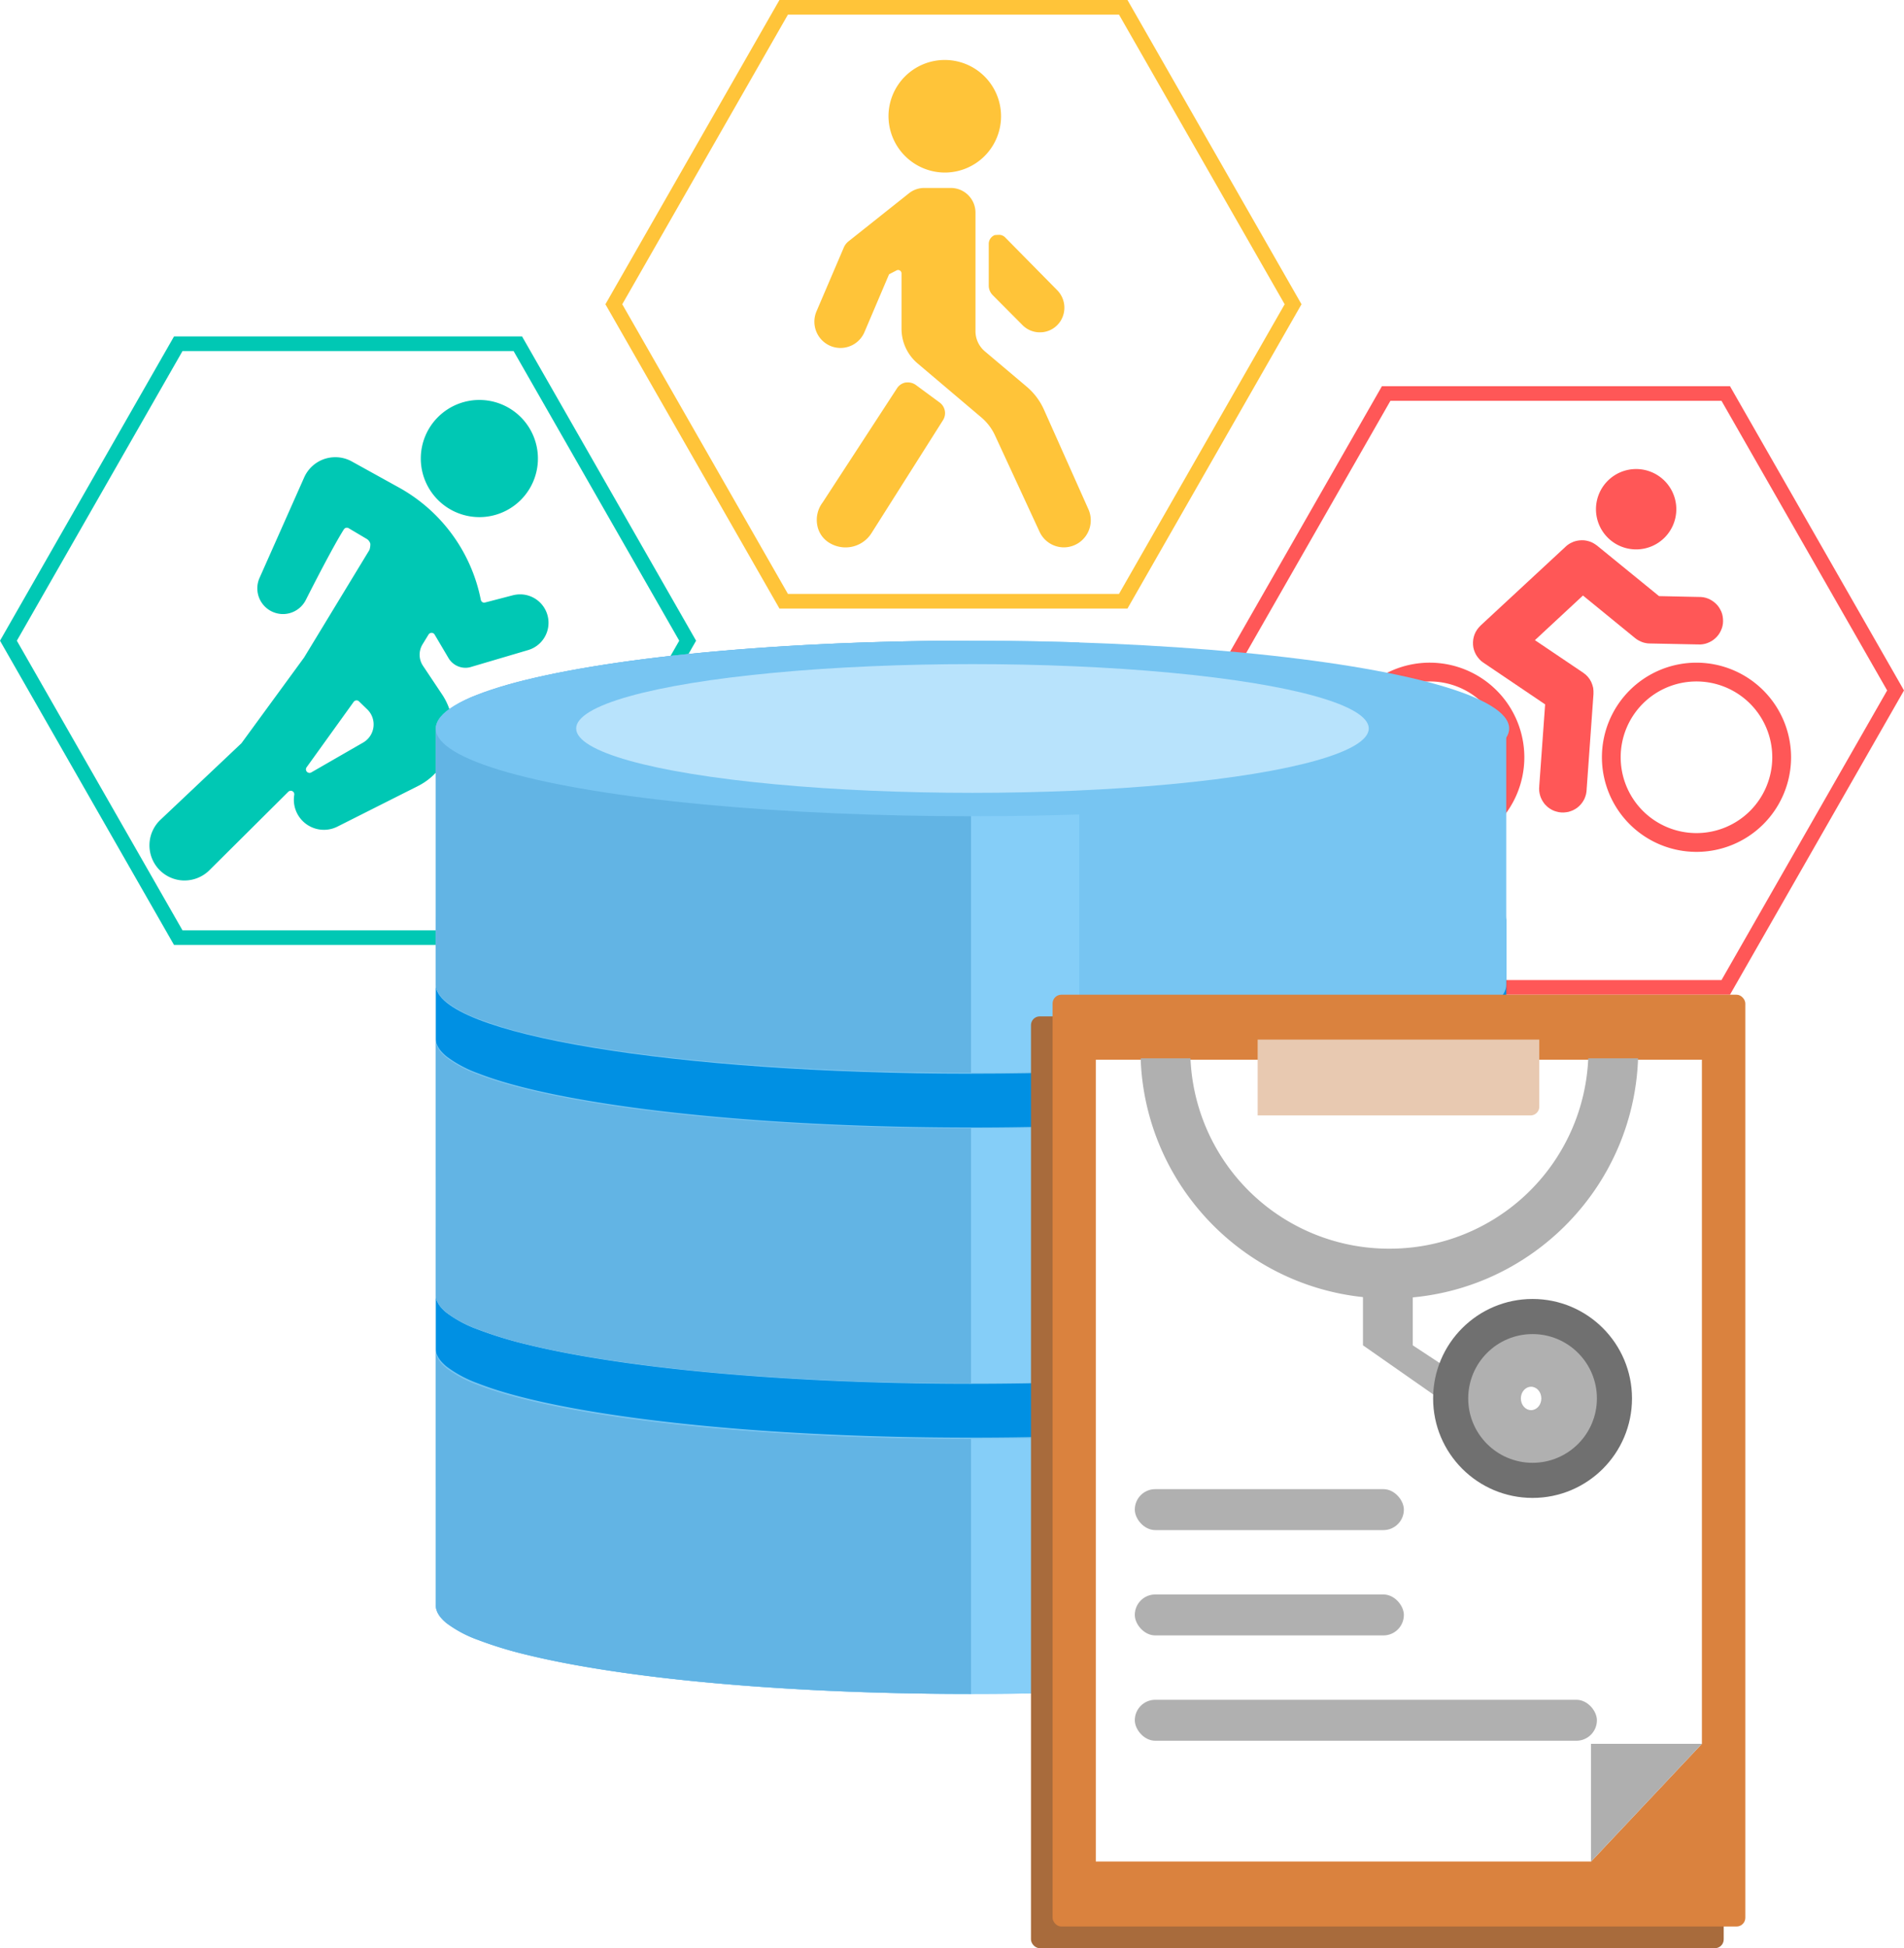
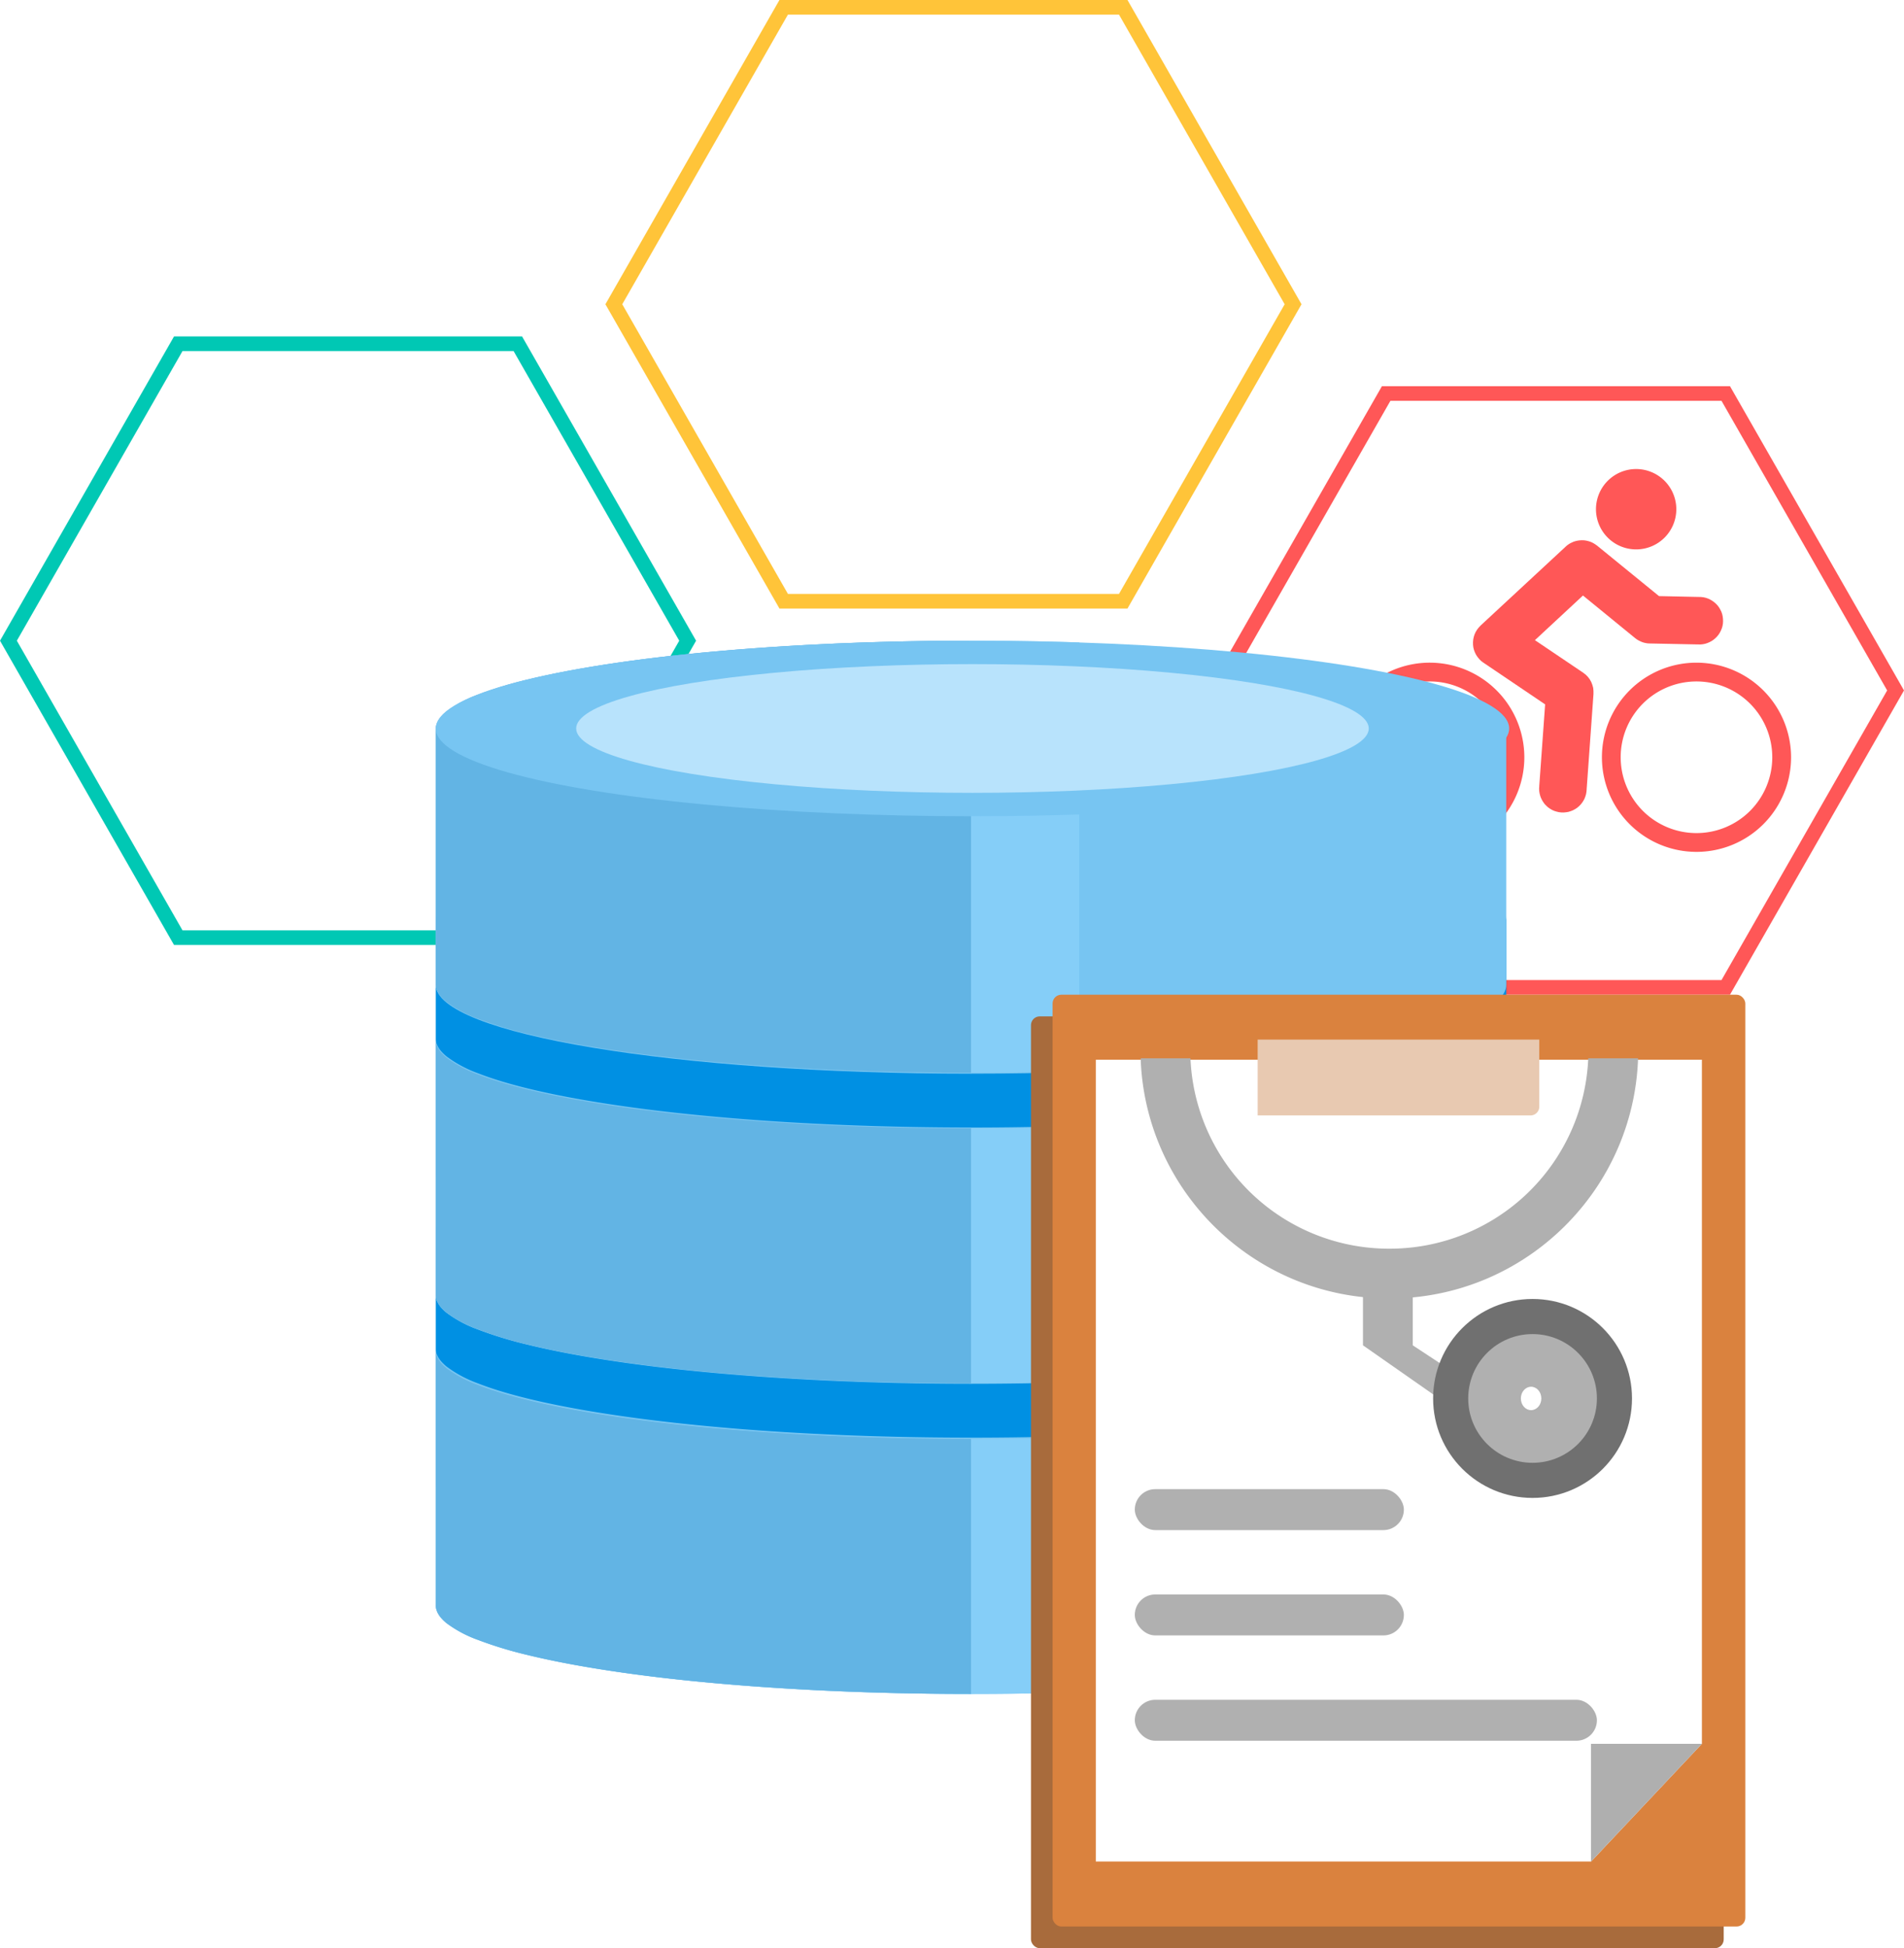
<svg xmlns="http://www.w3.org/2000/svg" width="651" height="665.912" viewBox="0 0 651 665.912">
  <defs>
    <style>.a,.l{fill:#fff;}.b,.r{fill:#00c8b4;}.c,.s{fill:#ffc439;}.d,.t{fill:#ff5757;}.e{fill:#0090e3;}.f{fill:#77c5f2;}.g{fill:#85cef8;}.h{fill:#62b4e4;}.i{fill:#b8e3fc;}.j{fill:#a86b3c;}.k{fill:#da823e;}.m{fill:#e8c9b1;}.n{fill:#afafaf;}.o{fill:#b0b0b0;}.p{fill:#707070;}.q,.r,.s,.t{stroke:none;}.u{filter:url(#g);}.v{filter:url(#e);}.w{filter:url(#c);}.x{filter:url(#a);}</style>
    <filter id="a" x="42.127" y="130.711" width="154.424" height="182.246" filterUnits="userSpaceOnUse">
      <feGaussianBlur stdDeviation="3" />
    </filter>
    <filter id="c" x="269.447" y="14.273" width="112.495" height="184.84" filterUnits="userSpaceOnUse">
      <feGaussianBlur stdDeviation="3" />
    </filter>
    <filter id="e" x="492.424" y="175.542" width="109.886" height="116.001" filterUnits="userSpaceOnUse">
      <feGaussianBlur stdDeviation="3" />
    </filter>
    <filter id="g" x="447.519" y="154.313" width="173.873" height="148.859" filterUnits="userSpaceOnUse">
      <feGaussianBlur stdDeviation="3" />
    </filter>
  </defs>
  <g transform="translate(700 -2479)">
    <g class="a" transform="translate(-700 2594)">
      <path class="q" d="M 177.05 205.5 L 60.95 205.5 L 2.88 104 L 60.95 2.5 L 177.05 2.5 L 235.12 104 L 177.05 205.5 Z" />
      <path class="r" d="M 62.4 5 L 5.76 104 L 62.4 203 L 175.6 203 L 232.24 104 L 175.6 5 L 62.4 5 M 59.5 0 L 178.5 0 L 238 104 L 178.5 208 L 59.5 208 L 0 104 L 59.5 0 Z" />
    </g>
    <g class="a" transform="translate(-493 2479)">
      <path class="q" d="M 177.05 205.5 L 60.95 205.5 L 2.88 104 L 60.95 2.5 L 177.05 2.5 L 235.12 104 L 177.05 205.5 Z" />
      <path class="s" d="M 62.4 5 L 5.76 104 L 62.4 203 L 175.6 203 L 232.24 104 L 175.6 5 L 62.4 5 M 59.5 0 L 178.5 0 L 238 104 L 178.5 208 L 59.5 208 L 0 104 L 59.5 0 Z" />
    </g>
    <g class="a" transform="translate(-287 2611)">
-       <path class="q" d="M 177.05 205.5 L 60.95 205.5 L 2.88 104 L 60.95 2.5 L 177.05 2.5 L 235.12 104 L 177.05 205.5 Z" />
+       <path class="q" d="M 177.05 205.5 L 2.88 104 L 60.95 2.5 L 177.05 2.5 L 235.12 104 L 177.05 205.5 Z" />
      <path class="t" d="M 62.4 5 L 5.76 104 L 62.4 203 L 175.6 203 L 232.24 104 L 175.6 5 L 62.4 5 M 59.5 0 L 178.5 0 L 238 104 L 178.5 208 L 59.5 208 L 0 104 L 59.5 0 Z" />
    </g>
    <g transform="translate(-788.873 2618.71)">
      <g class="x" transform="matrix(1, 0, 0, 1, 88.87, -139.71)">
-         <path class="b" d="M11.3,164.232a12.019,12.019,0,0,1-7.573-20.725L31.423,117.34,52.847,88.032,75.189,51.259a6.121,6.121,0,0,0,.31-2.089,2.747,2.747,0,0,0-1.24-1.671l-6.185-3.665a1.2,1.2,0,0,0-.606-.162,1.222,1.222,0,0,0-1.012.552C64.045,48,59.3,56.784,53.44,68.359A8.836,8.836,0,0,1,47.821,72.9a8.53,8.53,0,0,1-2.182.282A8.788,8.788,0,0,1,37.607,60.84L52.874,26.478a11.681,11.681,0,0,1,6.953-6.32,11.859,11.859,0,0,1,3.693-.592,11.615,11.615,0,0,1,5.645,1.455l16.077,8.893A56.355,56.355,0,0,1,113.268,68.3a1.241,1.241,0,0,0,.54.8,1.279,1.279,0,0,0,.646.19c.108,0,9.783-2.534,9.783-2.534a10.453,10.453,0,0,1,2.493-.31,9.721,9.721,0,0,1,2.734,19.04L109.9,91.265a6.435,6.435,0,0,1-1.886.284,6.761,6.761,0,0,1-5.768-3.288L97.476,80.19a1.205,1.205,0,0,0-1.038-.593,1.241,1.241,0,0,0-1.038.58l-2.048,3.341a6.828,6.828,0,0,0,.149,7.358l6.522,9.769a21.587,21.587,0,0,1-8.233,31.316L64.233,145.838a10.28,10.28,0,0,1-14.755-10.846,1.23,1.23,0,0,0-.633-1.281,1.249,1.249,0,0,0-.566-.135,1.162,1.162,0,0,0-.848.364L20.453,160.756a12.106,12.106,0,0,1-8.475,3.49ZM69.8,103.19,53.71,125.546a1.215,1.215,0,0,0,1.59,1.765l17.719-10.2a7.156,7.156,0,0,0,1.428-11.347l-2.816-2.721a1.178,1.178,0,0,0-.848-.351h-.094A1.27,1.27,0,0,0,69.8,103.19ZM92.747,20.011A20.024,20.024,0,1,1,112.77,40.047,20.042,20.042,0,0,1,92.747,20.011Z" transform="translate(51.13 136.71)" />
-       </g>
+         </g>
    </g>
    <g class="w" transform="matrix(1, 0, 0, 1, -700, 2479)">
-       <path class="c" d="M5.352,165.419a8.829,8.829,0,0,1-4.365-6.147,9.86,9.86,0,0,1,1.827-7.789L28.24,112.46a4.424,4.424,0,0,1,.715-.859,4.5,4.5,0,0,1,2.263-1.134l.428-.013a4.654,4.654,0,0,1,3.056.873l.371.274h0l7.815,5.756A4.505,4.505,0,0,1,44,123.31L19.626,161.8a10.5,10.5,0,0,1-8.989,5.042A10.674,10.674,0,0,1,5.352,165.419Zm71.627-3.946L61.748,128.546a17.838,17.838,0,0,0-4.65-6.123L44.319,111.6h0l-9.059-7.673a15.471,15.471,0,0,1-5.466-11.813V73.189a1.19,1.19,0,0,0-.557-1,1.264,1.264,0,0,0-.609-.169,1.118,1.118,0,0,0-.53.13l-2.564,1.329L17.179,93.105a8.916,8.916,0,0,1-8.265,5.562,9.109,9.109,0,0,1-2.889-.483,9,9,0,0,1-5.3-12.047l9.34-21.83a5.427,5.427,0,0,1,1.567-2.057l8.774-6.974h0L32.333,45.8a8.382,8.382,0,0,1,5.194-1.824h9.158a8.432,8.432,0,0,1,8.393,8.439V92.9a9.024,9.024,0,0,0,3.2,6.917L72.235,111.6l.354.3a22.066,22.066,0,0,1,5.88,7.8l15.221,34.1a9.248,9.248,0,0,1,.142,7.216,9.222,9.222,0,0,1-8.522,5.81A9.174,9.174,0,0,1,76.98,161.473ZM71.164,90.864,60.971,80.613a4.675,4.675,0,0,1-1.36-3.295v-14.2a3.254,3.254,0,0,1,2.02-3.021,11.3,11.3,0,0,1,1.229-.079,2.868,2.868,0,0,1,2.306.8L83.055,78.959a8.522,8.522,0,0,1,1.087,10.525,8.343,8.343,0,0,1-6.178,3.8l-.881.04A8.329,8.329,0,0,1,71.164,90.864ZM25.339,19.356A19.241,19.241,0,1,1,44.573,38.711,19.319,19.319,0,0,1,25.339,19.356Z" transform="translate(278.45 20.27)" />
-     </g>
+       </g>
    <g transform="translate(-247.231 2636.813)">
      <g transform="translate(3.75 2.5)">
        <g class="v" transform="matrix(1, 0, 0, 1, -456.52, -160.31)">
          <path class="d" d="M38.639.006c-.135.006-.5.032-.631.049s-.5.07-.632.1-.5.108-.631.146-.482.171-.608.219S35.65.7,35.528.759s-.442.225-.559.292-.447.264-.558.34S34,1.7,33.9,1.78L3.037,26.761c-.149.121-.546.5-.68.632s-.489.53-.607.68-.434.59-.535.753-.355.629-.437.8-.278.669-.341.85-.2.688-.243.875-.126.709-.146.9S0,32.985,0,33.176s.025.733.048.924.126.713.17.9.2.694.268.875.279.679.365.851.358.617.461.778.414.6.535.753.471.547.607.68.554.467.7.583L23.231,55.144,19.343,82.9v.049c-.03.19-.085.617-.1.778s-.028.631-.024.8.051.657.073.827.107.635.145.8.164.616.219.778.245.622.316.778.278.557.365.7.337.567.437.7.421.5.535.632.432.468.558.583.5.408.632.51.533.374.68.462.574.317.729.389.593.235.753.292.612.2.778.243.657.123.827.146.631.067.8.073.656-.013.826-.025.634-.044.8-.072.637-.15.8-.194.618-.182.778-.243.6-.264.753-.34.561-.3.7-.389.546-.38.68-.486.484-.416.607-.535.449-.477.559-.607.39-.491.486-.632.355-.554.437-.7.274-.572.341-.729.241-.614.292-.778.16-.635.194-.8c.03-.152.1-.53.121-.729,0-.019,0-.058,0-.073l4.52-32.369c.03-.22.071-.847.072-1.069S40.026,50.821,40,50.6s-.163-.83-.219-1.045-.232-.79-.316-1-.352-.778-.462-.972-.449-.7-.583-.875-.549-.644-.7-.8-.627-.568-.8-.7l-15.7-12.2L38.637,18.888l16.84,15.747c.1.1.4.35.51.437s.442.311.559.389.46.273.583.341.479.258.607.316.475.2.607.243.52.159.656.194.518.122.656.146.54.061.68.073l16.378,1.433h.073c.2.023.6.069.753.073.172,0,.631-.012.8-.024s.657-.068.826-.1.637-.148.8-.194.618-.2.778-.268.6-.261.754-.34.561-.32.7-.414.523-.378.656-.486.486-.414.607-.534.45-.475.559-.607.391-.514.486-.656.333-.554.413-.7.3-.595.365-.754.219-.589.268-.754.162-.634.194-.8.082-.656.1-.827.027-.631.024-.8-.029-.656-.048-.826-.085-.635-.122-.8-.165-.64-.219-.8-.246-.6-.316-.753-.279-.6-.365-.754-.338-.541-.437-.68-.4-.5-.511-.632-.457-.467-.583-.583-.495-.431-.631-.534-.534-.373-.68-.462-.551-.315-.7-.389-.593-.258-.754-.316-.636-.2-.8-.243-.632-.121-.8-.145-.561-.062-.754-.073H78.1L64.566,20.832l-20-18.663c-.124-.115-.5-.408-.631-.51s-.512-.373-.656-.462-.553-.315-.7-.389S41.979.551,41.82.492s-.614-.2-.778-.243-.61-.144-.778-.17-.658-.064-.826-.073-.634-.008-.8,0Z" transform="translate(501.42 187.3) rotate(-3.85)" />
        </g>
        <g class="u" transform="matrix(1, 0, 0, 1, -456.52, -160.31)">
          <path class="d" d="M353.523,55.383a13.735,13.735,0,1,1-13.735-13.735A13.735,13.735,0,0,1,353.523,55.383Zm6.9,52.449a32.337,32.337,0,1,0,32.337,32.337A32.38,32.38,0,0,0,360.42,107.833Zm0,6.422A25.915,25.915,0,1,1,334.5,140.17,25.889,25.889,0,0,1,360.42,114.255Zm-91.2-6.424a32.337,32.337,0,1,0,32.337,32.337A32.379,32.379,0,0,0,269.221,107.831Zm0,6.422a25.915,25.915,0,1,1-25.915,25.915A25.889,25.889,0,0,1,269.221,114.254Z" transform="translate(219.63 118.67)" />
        </g>
      </g>
    </g>
    <g transform="translate(-7424.97 7288.672)">
      <path class="e" d="M183,118c-24.7,0-48.671-.8-71.232-2.389-21.792-1.531-41.362-3.722-58.169-6.514-8.281-1.375-15.8-2.889-22.346-4.5a135.757,135.757,0,0,1-16.872-5.163A41.188,41.188,0,0,1,3.718,93.731C1.251,91.729,0,89.668,0,87.606V0C0,2.062,1.251,4.123,3.718,6.125a41.192,41.192,0,0,0,10.663,5.705C23.6,15.45,36.793,18.7,53.6,21.492c34.564,5.741,80.519,8.9,129.4,8.9s94.836-3.161,129.4-8.9c16.806-2.791,30-6.042,39.218-9.661a41.194,41.194,0,0,0,10.663-5.705C364.749,4.123,366,2.062,366,0V87.606c0,2.062-1.251,4.123-3.718,6.125a41.19,41.19,0,0,1-10.663,5.705,135.752,135.752,0,0,1-16.872,5.163c-6.546,1.609-14.065,3.123-22.346,4.5-16.806,2.791-36.377,4.983-58.169,6.514C231.671,117.2,207.7,118,183,118Z" transform="translate(6873.97 -4496.672)" />
      <path class="e" d="M183,118c-24.7,0-48.671-.8-71.232-2.389-21.792-1.531-41.362-3.722-58.169-6.514-8.281-1.375-15.8-2.889-22.346-4.5a135.757,135.757,0,0,1-16.872-5.163A41.188,41.188,0,0,1,3.718,93.731C1.251,91.729,0,89.668,0,87.606V0C0,2.062,1.251,4.123,3.718,6.125a41.192,41.192,0,0,0,10.663,5.705C23.6,15.45,36.793,18.7,53.6,21.492c34.564,5.741,80.519,8.9,129.4,8.9s94.836-3.161,129.4-8.9c16.806-2.791,30-6.042,39.218-9.661a41.194,41.194,0,0,0,10.663-5.705C364.749,4.123,366,2.062,366,0V87.606c0,2.062-1.251,4.123-3.718,6.125a41.19,41.19,0,0,1-10.663,5.705,135.752,135.752,0,0,1-16.872,5.163c-6.546,1.609-14.065,3.123-22.346,4.5-16.806,2.791-36.377,4.983-58.169,6.514C231.671,117.2,207.7,118,183,118Z" transform="translate(6873.97 -4390.672)" />
      <path class="f" d="M0,87.606V0H366V87.606C366,104.392,284.068,118,183,118S0,104.392,0,87.606Z" transform="translate(6873.97 -4560.672)" />
      <path class="f" d="M183,118c-24.7,0-48.671-.8-71.232-2.389-21.792-1.531-41.362-3.722-58.169-6.514-8.281-1.375-15.8-2.889-22.346-4.5a135.757,135.757,0,0,1-16.872-5.163A41.188,41.188,0,0,1,3.718,93.731C1.251,91.729,0,89.668,0,87.606V0C0,2.062,1.251,4.123,3.718,6.125a41.192,41.192,0,0,0,10.663,5.705C23.6,15.45,36.793,18.7,53.6,21.492c34.564,5.741,80.519,8.9,129.4,8.9s94.836-3.161,129.4-8.9c16.806-2.791,30-6.042,39.218-9.661a41.194,41.194,0,0,0,10.663-5.705C364.749,4.123,366,2.062,366,0V87.606c0,2.062-1.251,4.123-3.718,6.125a41.19,41.19,0,0,1-10.663,5.705,135.752,135.752,0,0,1-16.872,5.163c-6.546,1.609-14.065,3.123-22.346,4.5-16.806,2.791-36.377,4.983-58.169,6.514C231.671,117.2,207.7,118,183,118Z" transform="translate(6873.97 -4454.672)" />
      <path class="f" d="M183,118c-24.7,0-48.671-.8-71.232-2.389-21.792-1.531-41.362-3.722-58.169-6.514-8.281-1.375-15.8-2.889-22.346-4.5a135.757,135.757,0,0,1-16.872-5.163A41.188,41.188,0,0,1,3.718,93.731C1.251,91.729,0,89.668,0,87.606V0C0,2.062,1.251,4.123,3.718,6.125a41.192,41.192,0,0,0,10.663,5.705C23.6,15.45,36.793,18.7,53.6,21.492c34.564,5.741,80.519,8.9,129.4,8.9s94.836-3.161,129.4-8.9c16.806-2.791,30-6.042,39.218-9.661a41.194,41.194,0,0,0,10.663-5.705C364.749,4.123,366,2.062,366,0V87.606c0,2.062-1.251,4.123-3.718,6.125a41.19,41.19,0,0,1-10.663,5.705,135.752,135.752,0,0,1-16.872,5.163c-6.546,1.609-14.065,3.123-22.346,4.5-16.806,2.791-36.377,4.983-58.169,6.514C231.671,117.2,207.7,118,183,118Z" transform="translate(6873.97 -4348.672)" />
      <path class="g" d="M183.531,360c-24.779,0-48.814-.8-71.439-2.377-21.854-1.523-41.481-3.7-58.337-6.482-8.311-1.37-15.851-2.876-22.411-4.477a136.859,136.859,0,0,1-16.921-5.138,41.4,41.4,0,0,1-10.694-5.677C1.255,333.856,0,331.8,0,329.753V242.57c0,2.052,1.254,4.1,3.729,6.1a41.4,41.4,0,0,0,10.694,5.677c9.244,3.6,22.477,6.837,39.332,9.614,34.664,5.713,80.752,8.859,129.776,8.859,12.283,0,24.553-.2,36.469-.593v87.182C208.106,359.8,195.836,360,183.531,360Zm0-106.162c-24.778,0-48.814-.8-71.439-2.377-21.854-1.523-41.481-3.7-58.337-6.482-8.311-1.37-15.851-2.876-22.411-4.477a136.947,136.947,0,0,1-16.921-5.138,41.413,41.413,0,0,1-10.694-5.678C1.255,227.694,0,225.643,0,223.591V136.408c0,2.052,1.254,4.1,3.729,6.1a41.4,41.4,0,0,0,10.694,5.677c9.244,3.6,22.477,6.837,39.332,9.614,34.664,5.713,80.752,8.859,129.776,8.859,12.284,0,24.554-.2,36.469-.594v87.182C208.106,253.638,195.836,253.838,183.531,253.838Zm0-106.161c-24.777,0-48.812-.8-71.439-2.377-21.855-1.523-41.482-3.7-58.337-6.482-8.3-1.369-15.845-2.875-22.411-4.477A136.949,136.949,0,0,1,14.423,129.2a41.409,41.409,0,0,1-10.694-5.678C1.254,121.533,0,119.482,0,117.43V30.247c0-2.052,1.254-4.1,3.729-6.1a41.412,41.412,0,0,1,10.694-5.678,136.948,136.948,0,0,1,16.921-5.138c6.565-1.6,14.106-3.108,22.411-4.476C70.61,6.081,90.238,3.9,112.092,2.377,134.719.8,158.755,0,183.531,0,195.8,0,208.072.2,220,.6V147.08C208.066,147.477,195.8,147.677,183.531,147.677Z" transform="translate(6873.97 -4590.672)" />
      <path class="h" d="M183,360h-.295c-24.667,0-48.594-.8-71.117-2.377-21.756-1.523-41.295-3.7-58.075-6.482-8.273-1.37-15.78-2.876-22.31-4.477a135.783,135.783,0,0,1-16.845-5.138,41.15,41.15,0,0,1-10.646-5.677C1.249,333.855,0,331.8,0,329.752V242.57c0,2.052,1.249,4.1,3.712,6.1a41.148,41.148,0,0,0,10.646,5.677c9.2,3.6,22.375,6.837,39.155,9.614,34.508,5.713,80.389,8.859,129.192,8.859H183V360Zm0-106.161h-.295c-24.667,0-48.594-.8-71.117-2.377-21.755-1.523-41.294-3.7-58.075-6.482-8.274-1.37-15.78-2.876-22.31-4.477a135.887,135.887,0,0,1-16.845-5.138,41.165,41.165,0,0,1-10.646-5.678C1.249,227.694,0,225.643,0,223.591V136.408c0,2.052,1.249,4.1,3.712,6.1a41.149,41.149,0,0,0,10.646,5.677c9.2,3.6,22.376,6.837,39.155,9.614,34.508,5.713,80.389,8.859,129.192,8.859H183v87.183Zm0-106.161h-.295c-24.665,0-48.592-.8-71.117-2.377-21.756-1.523-41.3-3.7-58.075-6.482-8.267-1.369-15.773-2.875-22.31-4.477A135.875,135.875,0,0,1,14.358,129.2a41.165,41.165,0,0,1-10.646-5.678C1.249,121.533,0,119.482,0,117.43V30.247c0-2.052,1.249-4.1,3.712-6.1a41.166,41.166,0,0,1,10.646-5.678A135.879,135.879,0,0,1,31.2,13.336c6.536-1.6,14.042-3.108,22.31-4.476C70.292,6.081,89.831,3.9,111.588,2.377,134.113.8,158.04,0,182.705,0H183Z" transform="translate(6873.97 -4590.672)" />
      <ellipse class="f" cx="183.5" cy="30" rx="183.5" ry="30" transform="translate(6873.97 -4590.672)" />
      <ellipse class="i" cx="135.5" cy="22" rx="135.5" ry="22" transform="translate(6921.97 -4582.672)" />
    </g>
    <g transform="translate(-2585 1133.721)">
      <g transform="translate(2237.502 1685.279)">
        <rect class="j" width="236.855" height="318.504" rx="3" transform="translate(0 7.407)" />
        <rect class="k" width="236.855" height="318.504" rx="3" transform="translate(7.39)" />
        <path class="l" d="M169.342,274.062H0V0H207.227V233.829l-37.885,40.232h0Z" transform="translate(22.17 22.221)" />
        <path class="m" d="M0,0H96.292a0,0,0,0,1,0,0V22.925a3,3,0,0,1-3,3H0a0,0,0,0,1,0,0V0A0,0,0,0,1,0,0Z" transform="translate(77.506 15.338)" />
        <path class="n" d="M366.935,546.482V506.249h37.917Z" transform="translate(-175.454 -250.198)" />
      </g>
      <path class="o" d="M85.035,82.084A84.545,84.545,0,0,1,51.917,75.4a85.038,85.038,0,0,1-14.454-7.845A85.719,85.719,0,0,1,24.87,57.162,85.679,85.679,0,0,1,14.481,44.57,85.117,85.117,0,0,1,6.635,30.117,84.471,84.471,0,0,1,0,0H17.031a67.913,67.913,0,0,0,68,65.067A67.914,67.914,0,0,0,153.039,0H170.07a84.468,84.468,0,0,1-6.634,30.117,85.063,85.063,0,0,1-7.845,14.454A85.656,85.656,0,0,1,145.2,57.162a85.711,85.711,0,0,1-12.592,10.39A85.151,85.151,0,0,1,118.156,75.4,84.561,84.561,0,0,1,85.035,82.084Z" transform="translate(2275.002 1707.022)" />
      <path class="o" d="M0,0H17.017V21.021L43.653,38.544,37.7,47.371,0,21.021Z" transform="translate(2351.018 1784.101)" />
      <circle class="p" cx="34" cy="34" r="34" transform="translate(2375 1789.279)" />
      <circle class="o" cx="22" cy="22" r="22" transform="translate(2387 1801.279)" />
      <ellipse class="l" cx="3.5" cy="4" rx="3.5" ry="4" transform="translate(2405 1819.279)" />
      <rect class="o" width="92" height="14" rx="7" transform="translate(2273 1854.279)" />
      <rect class="o" width="92" height="14" rx="7" transform="translate(2273 1890.279)" />
      <rect class="o" width="158" height="14" rx="7" transform="translate(2273 1926.279)" />
    </g>
  </g>
</svg>